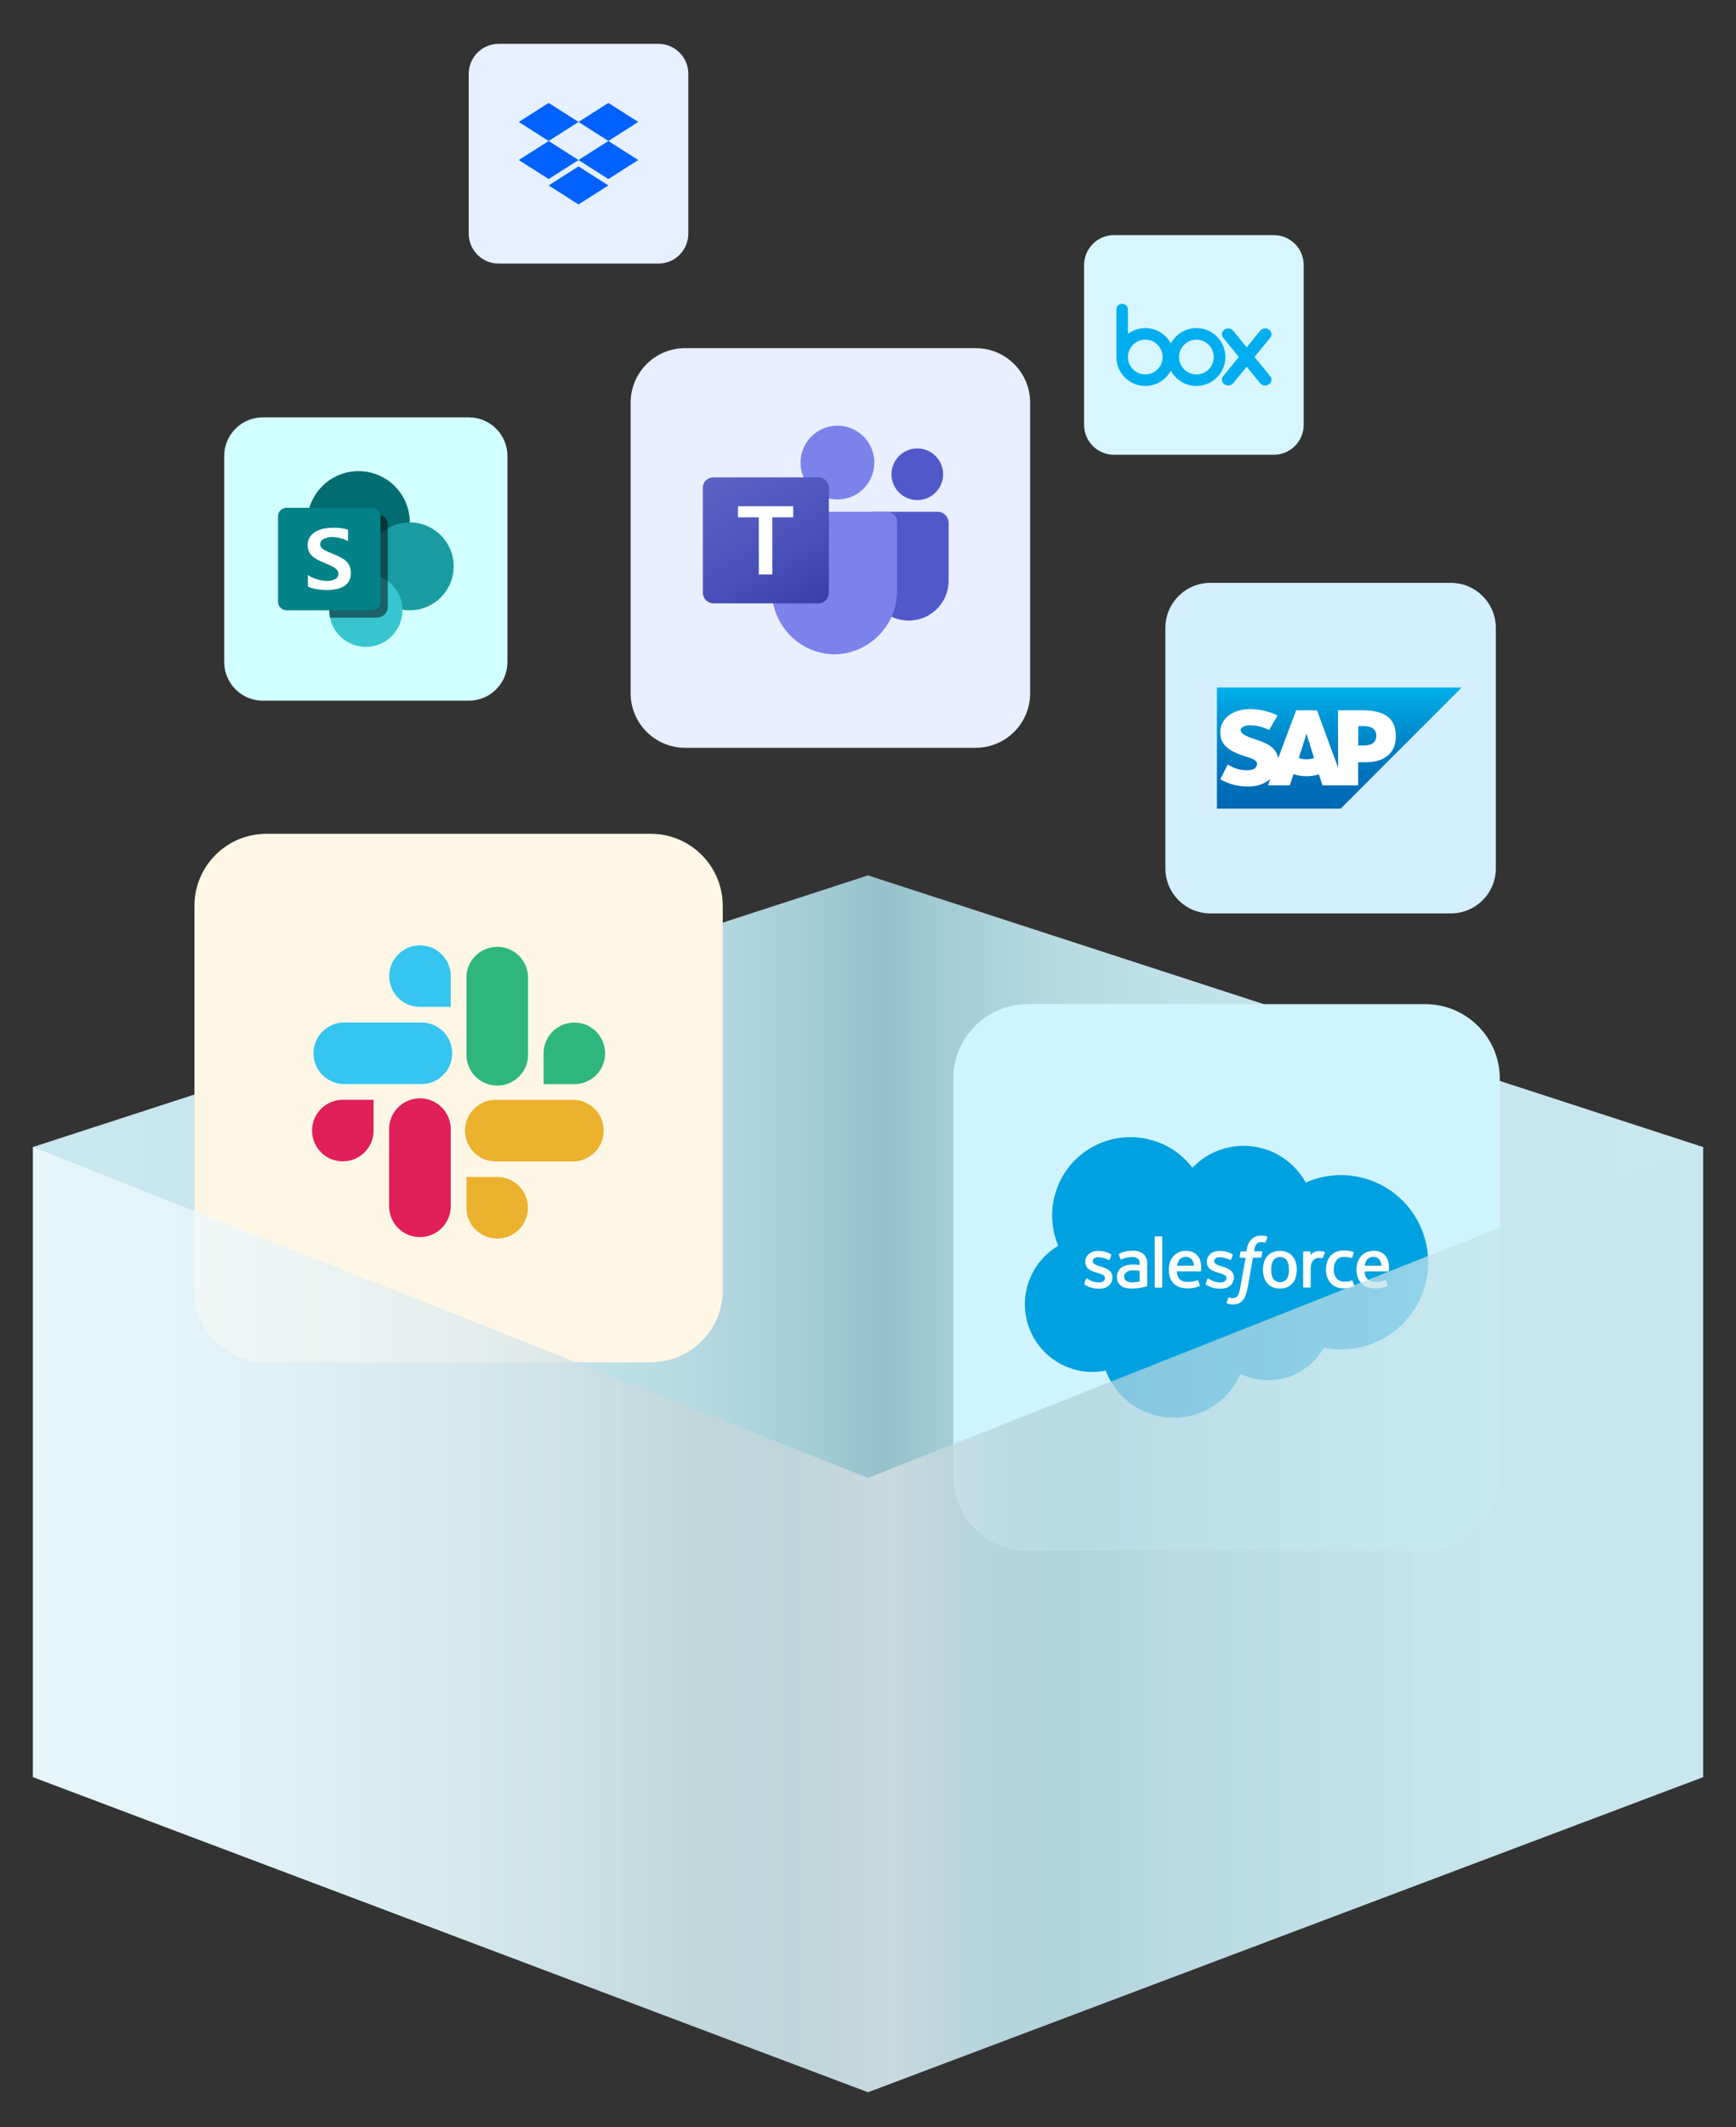
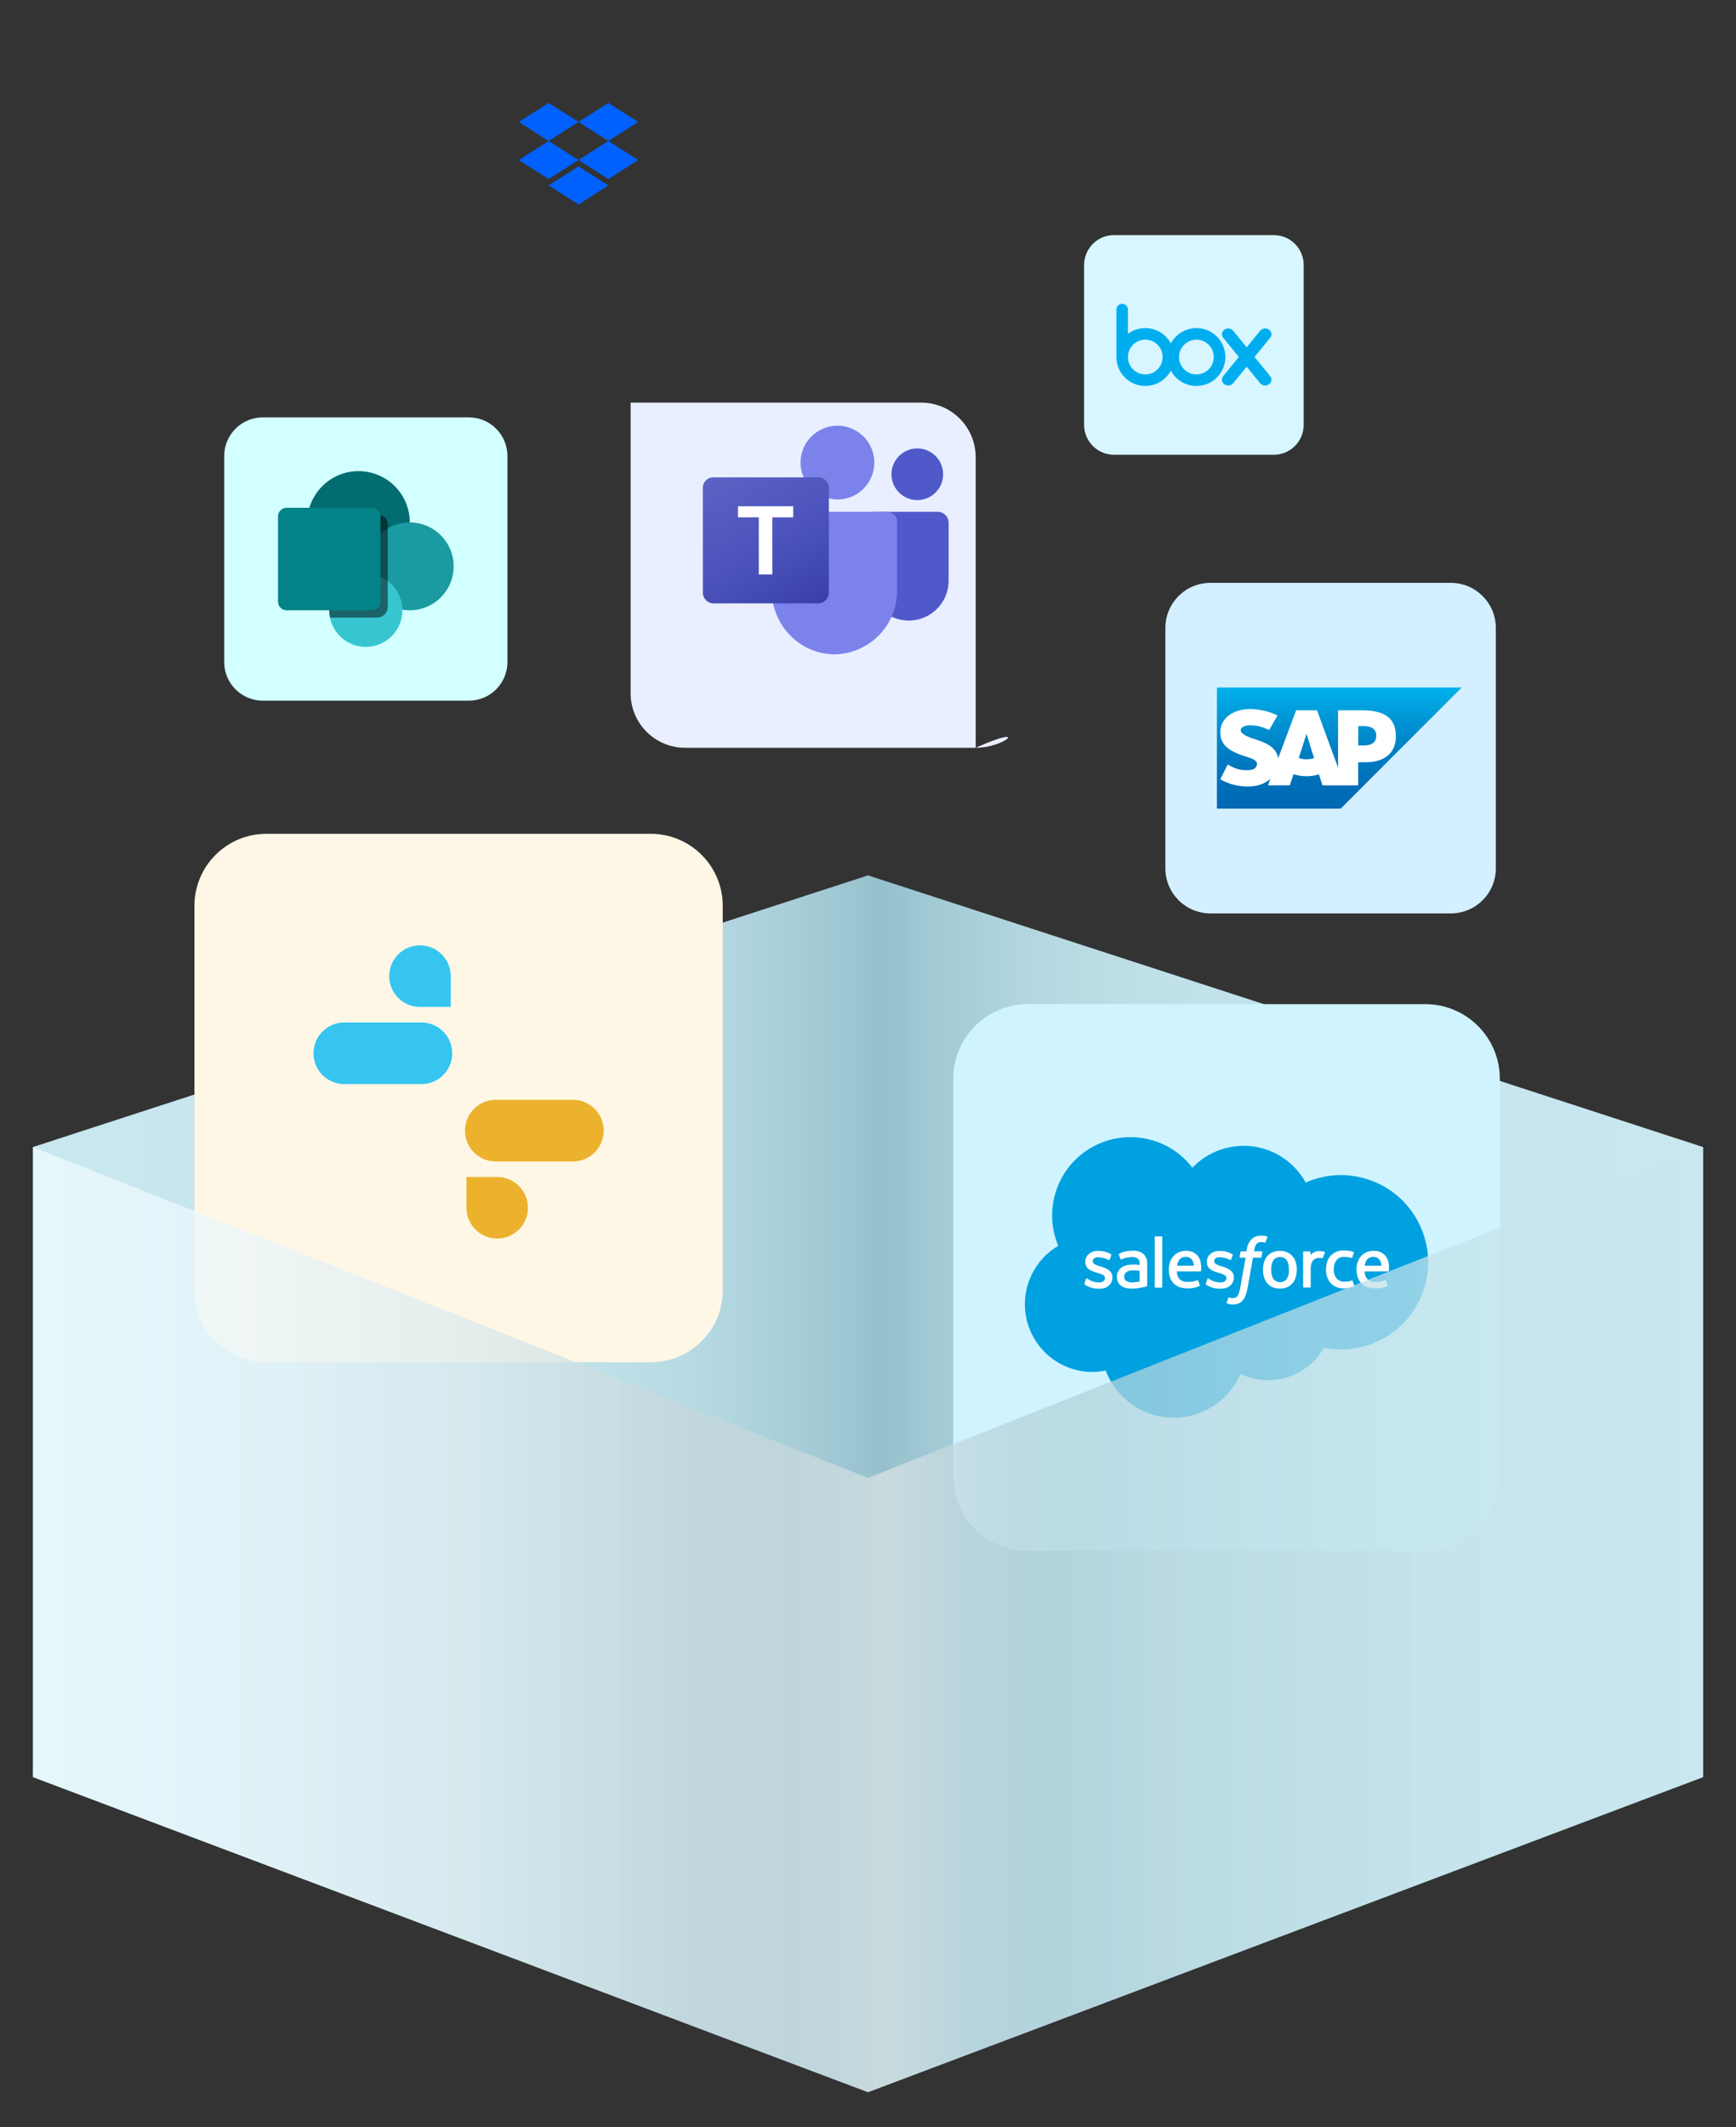
<svg xmlns="http://www.w3.org/2000/svg" version="1.1" id="Layer_1" x="0px" y="0px" viewBox="0 0 400 490" style="enable-background:new 0 0 400 490;" xml:space="preserve">
  <rect x="0" y="0" width="400" height="490" fill="#333333" stroke="none" />
  <style type="text/css"> .st0{fill:url(#SVGID_1_);} .st1{fill:#CFF4FF;} .st2{fill:#FFF7E6;} .st3{fill:#E6F0FF;} .st4{fill:#E9EFFF;} .st5{fill:#5059C9;} .st6{fill:#7B83EB;} .st7{opacity:0.2;enable-background:new ;} .st8{fill:url(#SVGID_00000098208223508760596430000013108860611859068036_);} .st9{fill:#FFFFFF;} .st10{fill:#00A1E0;} .st11{fill:#E01E5A;} .st12{fill:#36C5F0;} .st13{fill:#2EB67D;} .st14{fill:#ECB22E;} .st15{fill:#D4EFFF;} .st16{fill:#0061FF;} .st17{fill:#D7F6FF;} .st18{fill-rule:evenodd;clip-rule:evenodd;fill:url(#SVGID_00000170238190037331458890000009253299669537588113_);} .st19{fill-rule:evenodd;clip-rule:evenodd;fill:#FFFFFF;} .st20{fill:#D2FFFF;} .st21{fill:none;} .st22{fill:#036C70;} .st23{fill:#1A9BA1;} .st24{fill:#37C6D0;} .st25{opacity:0.5;enable-background:new ;} .st26{fill:#038387;} .st27{opacity:0.74;} .st28{fill:url(#SVGID_00000003806235387402242280000014652223216607107204_);} .st29{fill:#00AEEF;} </style>
  <linearGradient id="SVGID_1_" gradientUnits="userSpaceOnUse" x1="2014.185" y1="-1381.752" x2="2014.185" y2="-1766.559" gradientTransform="matrix(0 -1 1 0 1777.09 2355.95)">
    <stop offset="0" style="stop-color:#C8E7EF" />
    <stop offset="0.242" style="stop-color:#C6E5EE" />
    <stop offset="0.339" style="stop-color:#BFE0E9" />
    <stop offset="0.411" style="stop-color:#B3D7E0" />
    <stop offset="0.469" style="stop-color:#A1CAD5" />
    <stop offset="0.499" style="stop-color:#95C0CC" />
    <stop offset="0.529" style="stop-color:#A0C9D4" />
    <stop offset="0.591" style="stop-color:#B2D6E0" />
    <stop offset="0.667" style="stop-color:#BFE0E9" />
    <stop offset="0.768" style="stop-color:#C6E5EE" />
    <stop offset="1" style="stop-color:#C8E7EF" />
  </linearGradient>
  <polygon class="st0" points="7.6,264.2 7.6,409.33 200,481.9 392.4,409.33 392.4,264.2 200,201.63 " />
  <path class="st1" d="M328.41,357.22h-91.59c-9.48,0-17.17-7.69-17.17-17.17v-91.59c0-9.48,7.69-17.17,17.17-17.17h91.59 c9.48,0,17.17,7.69,17.17,17.17v91.59C345.59,349.53,337.9,357.22,328.41,357.22z" />
  <path class="st2" d="M149.93,313.78H61.4c-9.17,0-16.6-7.43-16.6-16.6v-88.53c0-9.17,7.43-16.6,16.6-16.6h88.53 c9.17,0,16.6,7.43,16.6,16.6v88.53C166.53,306.35,159.1,313.78,149.93,313.78z" />
-   <path class="st3" d="M151.7,60.71h-36.8c-3.81,0-6.9-3.09-6.9-6.9V17c0-3.81,3.09-6.9,6.9-6.9h36.8c3.81,0,6.9,3.09,6.9,6.9v36.8 C158.6,57.62,155.52,60.71,151.7,60.71z" />
-   <path class="st4" d="M224.81,172.24h-66.95c-6.93,0-12.55-5.62-12.55-12.55V92.74c0-6.93,5.62-12.55,12.55-12.55h66.95 c6.93,0,12.55,5.62,12.55,12.55v66.95C237.36,166.62,231.74,172.24,224.81,172.24z" />
+   <path class="st4" d="M224.81,172.24h-66.95c-6.93,0-12.55-5.62-12.55-12.55V92.74h66.95 c6.93,0,12.55,5.62,12.55,12.55v66.95C237.36,166.62,231.74,172.24,224.81,172.24z" />
  <g>
    <path class="st5" d="M201.45,117.88h14.58c1.42,0,2.55,1.13,2.55,2.55v13.31c0,5.1-4.11,9.2-9.2,9.2c-5.1,0-9.2-4.11-9.2-9.2 v-14.58C200.18,118.45,200.75,117.88,201.45,117.88z M211.36,115.19c3.28,0,5.95-2.66,5.95-5.95c0-3.28-2.66-5.95-5.95-5.95l0,0 c-3.28,0-5.95,2.66-5.95,5.95C205.42,112.53,208.08,115.19,211.36,115.19z" />
    <path class="st6" d="M192.96,115.05c4.69,0,8.5-3.8,8.5-8.5c0-4.69-3.8-8.5-8.5-8.5c-4.69,0-8.5,3.8-8.5,8.5 C184.46,111.25,188.27,115.05,192.96,115.05z M204.29,117.88h-24.07c-1.42,0-2.41,1.13-2.41,2.55v15.15 c-0.14,8.21,6.23,15.01,14.44,15.15c8.21-0.14,14.72-6.94,14.44-15.15v-15.29C206.83,119.01,205.7,117.88,204.29,117.88z" />
    <path class="st7" d="M190.98,112.36v2.69c-2.69-0.57-4.81-2.55-5.95-5.1h3.54C189.84,109.95,190.98,110.94,190.98,112.36z" />
    <linearGradient id="SVGID_00000093176521036872876480000013443574305885933225_" gradientUnits="userSpaceOnUse" x1="-107.688" y1="484.12" x2="-73.656" y2="425.18" gradientTransform="matrix(0.556 0 0 -0.556 226.842 377.058)">
      <stop offset="0" style="stop-color:#5A62C3" />
      <stop offset="0.5" style="stop-color:#4D55BD" />
      <stop offset="1" style="stop-color:#3940AB" />
    </linearGradient>
    <path style="fill:url(#SVGID_00000093176521036872876480000013443574305885933225_);" d="M164.36,109.95h24.21 c1.27,0,2.41,1.13,2.41,2.41v24.21c0,1.27-1.13,2.41-2.41,2.41h-24.21c-1.27,0-2.41-1.13-2.41-2.41v-24.21 C161.95,110.94,163.08,109.95,164.36,109.95z" />
    <path class="st9" d="M182.76,119.16h-4.81v13.17h-3.11v-13.17h-4.81v-2.55h12.74V119.16z" />
  </g>
  <g>
    <path class="st10" d="M274.75,268.96c6.25-6.52,16.6-6.73,23.11-0.48c1.19,1.14,2.2,2.46,3,3.9c10.15-4.48,22.01,0.11,26.49,10.26 c4.48,10.15-0.11,22.01-10.26,26.49c-2.56,1.13-5.33,1.71-8.13,1.71c-1.32,0-2.65-0.13-3.95-0.39c-3.81,6.75-12.21,9.37-19.18,5.99 c-3.66,8.49-13.5,12.41-21.99,8.75c-4.19-1.8-7.46-5.24-9.06-9.51c-1.05,0.22-2.12,0.33-3.19,0.33 c-8.62-0.09-15.53-7.15-15.44-15.77c0.06-5.47,2.97-10.51,7.69-13.29c-3.86-9.18,0.44-19.75,9.62-23.61 C261.02,260.16,269.76,262.47,274.75,268.96" />
    <path class="st9" d="M249.86,295.62l0.37-1.05c0.02-0.08,0.1-0.14,0.18-0.12c0.03,0.01,0.05,0.02,0.07,0.04l0.31,0.2 c0.74,0.46,1.59,0.71,2.46,0.7c0.83,0,1.35-0.44,1.35-1.02c0-0.65-0.76-0.89-1.71-1.17l-0.2-0.07c-1.26-0.35-2.62-0.87-2.62-2.45 c0-1.53,1.22-2.55,2.97-2.55h0.19c0.96,0.01,1.91,0.27,2.74,0.76c0.08,0.04,0.12,0.13,0.09,0.21l-0.38,1.04 c-0.07,0.18-0.26,0.06-0.26,0.06c-0.75-0.39-1.58-0.6-2.42-0.62c-0.76,0-1.22,0.39-1.22,0.93c0,0.62,0.82,0.89,1.77,1.19l0.17,0.05 c1.25,0.39,2.59,0.94,2.59,2.45c0,1.63-1.19,2.64-3.06,2.64c-0.97,0.03-1.93-0.19-2.78-0.64c-0.18-0.1-0.36-0.2-0.54-0.32 c0,0-0.1-0.05,0-0.21L249.86,295.62z M277.84,295.62l0.37-1.05c0.02-0.09,0.11-0.14,0.2-0.11c0.02,0.01,0.04,0.01,0.05,0.03 l0.31,0.2c0.74,0.46,1.6,0.71,2.47,0.7c0.83,0,1.35-0.44,1.35-1.02c0-0.65-0.76-0.89-1.71-1.17l-0.21-0.07 c-1.26-0.35-2.61-0.87-2.61-2.45c0-1.53,1.22-2.55,2.97-2.55h0.19c0.97,0.01,1.91,0.27,2.74,0.76c0.08,0.04,0.12,0.13,0.09,0.21 c-0.04,0.09-0.35,0.95-0.39,1.04c-0.04,0.09-0.25,0.06-0.25,0.06c-0.75-0.39-1.58-0.6-2.43-0.62c-0.76,0-1.22,0.39-1.22,0.93 c0,0.62,0.82,0.89,1.77,1.19l0.16,0.05c1.25,0.39,2.6,0.94,2.6,2.45c0,1.63-1.19,2.64-3.1,2.64c-0.97,0.03-1.93-0.19-2.78-0.64 c-0.18-0.1-0.36-0.2-0.54-0.32c0,0-0.1-0.05,0-0.21L277.84,295.62z M298.56,290.72c0.32,1.11,0.32,2.3,0,3.41 c-0.14,0.52-0.38,1-0.72,1.42c-0.34,0.39-0.76,0.7-1.23,0.92c-1.1,0.45-2.32,0.45-3.42,0c-0.47-0.21-0.89-0.53-1.23-0.92 c-0.33-0.41-0.57-0.88-0.72-1.38c-0.32-1.11-0.32-2.3,0-3.41c0.14-0.5,0.39-0.97,0.72-1.38c0.34-0.4,0.76-0.72,1.23-0.93 c1.1-0.45,2.32-0.45,3.42,0c0.47,0.22,0.89,0.54,1.23,0.93c0.33,0.4,0.58,0.87,0.72,1.38V290.72z M296.97,292.42 c0.06-0.75-0.11-1.49-0.47-2.15c-0.68-0.86-1.92-1-2.78-0.32c-0.12,0.09-0.23,0.2-0.32,0.32c-0.37,0.65-0.54,1.4-0.5,2.15 c-0.04,0.75,0.14,1.5,0.5,2.16c0.67,0.86,1.91,1.01,2.77,0.33c0.12-0.1,0.24-0.21,0.33-0.33c0.38-0.65,0.55-1.4,0.51-2.16H296.97z M311.67,295.09l0.4,1.08c0.03,0.07,0,0.15-0.07,0.19c-0.74,0.27-1.51,0.4-2.29,0.4c-1.16,0.06-2.3-0.38-3.12-1.21 c-0.74-0.89-1.11-2.02-1.06-3.17c-0.01-0.58,0.08-1.15,0.26-1.71c0.16-0.51,0.42-0.98,0.76-1.38c0.36-0.4,0.8-0.71,1.28-0.93 c0.56-0.23,1.17-0.35,1.78-0.34c0.4,0,0.8,0.02,1.2,0.08c0.36,0.06,0.72,0.15,1.06,0.27c0.08,0.03,0.12,0.11,0.1,0.19 c-0.15,0.42-0.25,0.7-0.4,1.08c-0.06,0.17-0.18,0.11-0.18,0.11c-0.54-0.17-1.11-0.26-1.68-0.24c-0.68-0.05-1.34,0.24-1.77,0.76 c-0.43,0.61-0.65,1.34-0.61,2.09c-0.07,0.79,0.18,1.57,0.69,2.17c0.49,0.47,1.14,0.72,1.82,0.68c0.29,0,0.59-0.02,0.88-0.06 c0.26-0.04,0.52-0.11,0.76-0.21c0.08-0.03,0.17,0.01,0.2,0.09c0,0,0,0.01,0,0.01L311.67,295.09z M319.84,290.42 c0.21,0.75,0.27,1.53,0.16,2.29c-0.01,0.08-0.07,0.14-0.15,0.14h-5.41c-0.03,0.65,0.2,1.3,0.63,1.79c0.51,0.44,1.17,0.67,1.85,0.63 c0.76,0.03,1.52-0.1,2.22-0.4c0.08-0.03,0.17,0.01,0.21,0.09l0.35,0.99c0.07,0.17,0,0.22-0.05,0.26c-0.85,0.4-1.78,0.58-2.72,0.54 c-0.67,0.01-1.33-0.09-1.96-0.31c-1.04-0.38-1.83-1.23-2.14-2.29c-0.17-0.53-0.26-1.09-0.27-1.65c-0.01-0.58,0.07-1.16,0.24-1.71 c0.16-0.51,0.42-0.99,0.76-1.4c0.34-0.4,0.77-0.72,1.25-0.94c0.56-0.24,1.17-0.36,1.78-0.34c0.52,0,1.04,0.1,1.53,0.31 c0.39,0.18,0.74,0.44,1.03,0.76C319.47,289.53,319.7,289.96,319.84,290.42L319.84,290.42z M314.48,291.54h3.82 c-0.01-0.45-0.14-0.88-0.36-1.27c-0.33-0.51-0.92-0.81-1.53-0.76c-0.61-0.03-1.19,0.26-1.53,0.76c-0.23,0.39-0.38,0.82-0.43,1.27 H314.48z M276.57,290.42c0.21,0.75,0.26,1.53,0.16,2.29c-0.01,0.08-0.07,0.14-0.15,0.14h-5.41c-0.03,0.65,0.2,1.3,0.63,1.79 c0.51,0.45,1.17,0.67,1.85,0.63c0.76,0.03,1.52-0.1,2.22-0.4c0.08-0.03,0.17,0.01,0.21,0.09l0.35,0.99c0.07,0.17,0,0.22-0.05,0.26 c-0.85,0.4-1.78,0.58-2.72,0.54c-0.67,0.01-1.33-0.09-1.96-0.31c-1.04-0.38-1.83-1.23-2.14-2.29c-0.16-0.54-0.24-1.09-0.24-1.65 c-0.01-0.58,0.07-1.16,0.24-1.71c0.16-0.51,0.42-0.99,0.76-1.4c0.34-0.4,0.77-0.72,1.25-0.94c0.56-0.24,1.17-0.36,1.78-0.34 c0.53,0,1.05,0.1,1.53,0.31c0.39,0.18,0.74,0.44,1.02,0.76c0.32,0.37,0.55,0.8,0.69,1.26L276.57,290.42z M271.22,291.54h3.87 c-0.01-0.45-0.14-0.88-0.36-1.27c-0.33-0.51-0.92-0.81-1.53-0.76c-0.61-0.04-1.19,0.26-1.53,0.76 C271.44,290.66,271.28,291.09,271.22,291.54L271.22,291.54z M261.7,291.28c0,0,0.42,0,0.89,0.11v-0.23c0-0.72-0.15-1.06-0.44-1.28 c-0.4-0.26-0.87-0.38-1.34-0.35c-0.82,0.01-1.62,0.19-2.36,0.54l-0.08,0.05c-0.07,0.03-0.15-0.01-0.18-0.08c0,0,0,0,0,0l-0.38-1.02 c-0.04-0.07-0.02-0.16,0.05-0.21c0.52-0.29,1.08-0.5,1.67-0.6c0.48-0.09,0.96-0.13,1.45-0.13c0.89-0.05,1.78,0.22,2.49,0.76 c0.62,0.63,0.93,1.49,0.86,2.37v4.92c0.01,0.08-0.04,0.16-0.12,0.18l-0.37,0.1c-0.18,0-0.83,0.17-1.36,0.26 c-0.54,0.09-1.09,0.14-1.64,0.14c-0.48,0-0.96-0.05-1.43-0.15c-0.4-0.09-0.78-0.26-1.11-0.5c-0.3-0.22-0.54-0.51-0.7-0.84 c-0.18-0.39-0.26-0.81-0.25-1.23c-0.01-0.43,0.09-0.86,0.29-1.24c0.19-0.35,0.45-0.65,0.76-0.89c0.34-0.24,0.72-0.41,1.12-0.52 c0.43-0.11,0.88-0.17,1.33-0.17h0.85L261.7,291.28z M259.55,295.06c0.48,0.28,1.04,0.39,1.59,0.31c0.49-0.03,0.97-0.1,1.45-0.19 v-2.45c-0.49-0.07-0.98-0.11-1.47-0.12c-0.54-0.05-1.08,0.09-1.53,0.39c-0.35,0.22-0.57,0.6-0.56,1.02 c-0.01,0.24,0.04,0.49,0.16,0.7c0.08,0.12,0.18,0.23,0.31,0.31L259.55,295.06z M305.27,288.52c-0.08,0.15-0.36,0.92-0.44,1.12 c0,0.1-0.09,0.16-0.19,0.15c-0.2-0.04-0.4-0.06-0.6-0.07c-0.24,0-0.49,0.03-0.72,0.1c-0.25,0.08-0.48,0.22-0.67,0.41 c-0.22,0.21-0.38,0.48-0.47,0.76c-0.13,0.46-0.19,0.93-0.18,1.41v4.01c0,0.04-0.02,0.08-0.05,0.11c-0.03,0.03-0.07,0.05-0.11,0.05 h-1.42c-0.04,0-0.09-0.02-0.11-0.05c-0.03-0.03-0.05-0.07-0.05-0.11v-7.99c0-0.09,0.06-0.16,0.15-0.17c0,0,0.01,0,0.01,0h1.38 c0.09,0,0.16,0.08,0.15,0.17c0,0,0,0,0,0v0.65c0.25-0.29,0.56-0.52,0.92-0.67c0.43-0.2,0.92-0.28,1.39-0.22 c0.31,0.02,0.61,0.07,0.9,0.15c0.04,0.01,0.07,0.04,0.08,0.08c0.02,0.04,0.02,0.08,0,0.11H305.27z M291.91,284.8 c0.08,0.02,0.12,0.1,0.1,0.18c0,0,0,0,0,0l-0.42,1.13c0,0.08-0.05,0.14-0.23,0.08c-0.23-0.08-0.47-0.11-0.72-0.11 c-0.2,0-0.39,0.03-0.58,0.08c-0.17,0.05-0.33,0.15-0.45,0.28c-0.17,0.16-0.3,0.36-0.38,0.57c-0.13,0.39-0.22,0.8-0.28,1.21h1.74 c0.15,0,0.19,0.07,0.18,0.18l-0.21,1.12c-0.01,0.09-0.09,0.16-0.18,0.16h-1.78l-1.22,6.88c-0.1,0.61-0.26,1.22-0.47,1.8 c-0.15,0.44-0.39,0.85-0.7,1.2c-0.27,0.31-0.61,0.55-1,0.7c-0.43,0.15-0.87,0.21-1.32,0.21c-0.26,0-0.51-0.02-0.76-0.08 c-0.17-0.04-0.33-0.09-0.49-0.15c-0.08-0.03-0.12-0.13-0.09-0.21c0,0,0,0,0,0c0-0.11,0.36-0.98,0.4-1.09 c0.03-0.08,0.12-0.12,0.2-0.08c0.09,0.04,0.19,0.07,0.29,0.09c0.14,0.03,0.29,0.04,0.44,0.05c0.22,0.01,0.43-0.02,0.63-0.09 c0.2-0.07,0.38-0.2,0.5-0.37c0.16-0.24,0.29-0.49,0.37-0.76c0.15-0.44,0.25-0.89,0.32-1.35l1.21-6.73h-1.21 c-0.14,0-0.19-0.07-0.17-0.18l0.17-1.12c0.01-0.09,0.09-0.16,0.18-0.16h1.22l0.06-0.36c0.1-0.91,0.48-1.76,1.09-2.44 c0.62-0.57,1.45-0.87,2.29-0.82c0.26-0.01,0.51,0.01,0.76,0.05c0.18,0.03,0.36,0.08,0.54,0.13H291.91z M267.79,296.42 c0,0.09-0.06,0.16-0.15,0.17c0,0,0,0,0,0h-1.43c-0.09,0-0.16-0.08-0.15-0.17c0,0,0,0,0,0v-11.47c0-0.09,0.06-0.16,0.15-0.17 c0,0,0,0,0,0h1.43c0.09,0,0.16,0.08,0.15,0.17c0,0,0,0,0,0V296.42z" />
  </g>
  <g>
-     <path class="st11" d="M86.08,260.43c-0.01,3.92-3.19,7.08-7.11,7.07c-3.92-0.01-7.08-3.19-7.07-7.11c0.01-3.91,3.18-7.07,7.09-7.07 h7.09V260.43z M89.66,260.43c-0.19-3.92,2.83-7.25,6.75-7.44c3.92-0.19,7.25,2.83,7.44,6.75c0.01,0.23,0.01,0.46,0,0.69v17.76 c-0.19,3.92-3.52,6.94-7.44,6.75c-3.65-0.18-6.57-3.1-6.75-6.75V260.43z" />
    <path class="st12" d="M96.75,231.93c-3.92-0.01-7.08-3.19-7.07-7.11s3.19-7.08,7.11-7.07c3.91,0.01,7.07,3.18,7.07,7.09v7.09H96.75 z M96.75,235.51c3.92-0.19,7.25,2.83,7.44,6.75c0.19,3.92-2.83,7.25-6.75,7.44c-0.23,0.01-0.46,0.01-0.69,0H78.99 c-3.92-0.19-6.94-3.52-6.75-7.44c0.18-3.65,3.1-6.57,6.75-6.75H96.75z" />
-     <path class="st13" d="M125.25,242.6c0.01-3.92,3.19-7.08,7.11-7.07s7.08,3.19,7.07,7.11c-0.01,3.91-3.18,7.07-7.09,7.07h-7.09 V242.6z M121.67,242.6c0.19,3.92-2.83,7.25-6.75,7.44c-3.92,0.19-7.25-2.83-7.44-6.75c-0.01-0.23-0.01-0.46,0-0.69v-17.76 c0.19-3.92,3.52-6.94,7.44-6.75c3.65,0.18,6.57,3.1,6.75,6.75V242.6z" />
    <path class="st14" d="M114.58,271.1c3.92,0.01,7.08,3.19,7.07,7.11c-0.01,3.92-3.19,7.08-7.11,7.07c-3.91-0.01-7.07-3.18-7.07-7.09 v-7.09H114.58z M114.58,267.52c-3.92,0.19-7.25-2.83-7.44-6.75c-0.19-3.92,2.83-7.25,6.75-7.44c0.23-0.01,0.46-0.01,0.69,0h17.76 c3.92,0.19,6.94,3.52,6.75,7.44c-0.18,3.65-3.1,6.57-6.75,6.75H114.58z" />
  </g>
  <path class="st15" d="M334.29,210.39H278.9c-5.74,0-10.38-4.65-10.38-10.38v-55.38c0-5.74,4.65-10.38,10.38-10.38h55.38 c5.74,0,10.38,4.65,10.38,10.38V200C344.67,205.74,340.02,210.39,334.29,210.39z" />
  <g>
    <path class="st16" d="M126.42,23.71l-6.88,4.38l6.88,4.38l6.88-4.38L126.42,23.71z M140.18,23.71l-6.88,4.38l6.88,4.38l6.88-4.38 L140.18,23.71z M119.54,36.86l6.88,4.38l6.88-4.38l-6.88-4.38L119.54,36.86z M140.18,32.48l-6.88,4.38l6.88,4.38l6.88-4.38 L140.18,32.48z M126.42,42.71l6.88,4.38l6.88-4.38l-6.88-4.38L126.42,42.71z" />
  </g>
  <path class="st17" d="M293.49,104.75h-36.8c-3.81,0-6.9-3.09-6.9-6.9v-36.8c0-3.81,3.09-6.9,6.9-6.9h36.8c3.81,0,6.9,3.09,6.9,6.9 v36.8C300.39,101.66,297.3,104.75,293.49,104.75z" />
  <g>
    <linearGradient id="SVGID_00000081627633426709357350000003392244462124132776_" gradientUnits="userSpaceOnUse" x1="308.595" y1="334.142" x2="308.595" y2="306.245" gradientTransform="matrix(1 0 0 -1 0 492.503)">
      <stop offset="0" style="stop-color:#00B1EB" />
      <stop offset="0.212" style="stop-color:#009AD9" />
      <stop offset="0.519" style="stop-color:#007FC4" />
      <stop offset="0.792" style="stop-color:#006EB8" />
      <stop offset="1" style="stop-color:#0069B4" />
    </linearGradient>
    <polyline style="fill-rule:evenodd;clip-rule:evenodd;fill:url(#SVGID_00000081627633426709357350000003392244462124132776_);" points=" 280.4,186.26 308.9,186.26 336.79,158.36 280.4,158.36 280.4,186.26 " />
    <path class="st19" d="M313.86,163.61l-5.55,0v13.2l-4.85-13.2h-4.81l-4.14,11.04c-0.44-2.78-3.32-3.74-5.58-4.46 c-1.5-0.48-3.08-1.19-3.07-1.97c0.01-0.64,0.85-1.24,2.51-1.15c1.12,0.06,2.1,0.15,4.06,1.09l1.93-3.36 c-1.79-0.91-4.26-1.49-6.29-1.49h-0.01c-2.36,0-4.33,0.77-5.55,2.03c-0.85,0.88-1.31,2-1.33,3.24c-0.03,1.7,0.59,2.91,1.91,3.88 c1.11,0.81,2.53,1.34,3.77,1.73c1.54,0.48,2.8,0.89,2.78,1.78c-0.01,0.32-0.13,0.62-0.37,0.87c-0.38,0.4-0.97,0.55-1.79,0.56 c-1.57,0.03-2.74-0.21-4.6-1.31l-1.71,3.41c1.85,1.05,4.05,1.67,6.28,1.67l0.29,0c1.95-0.04,3.52-0.59,4.78-1.6 c0.07-0.06,0.14-0.12,0.2-0.17l-0.56,1.49h5.04l0.85-2.57c0.89,0.3,1.89,0.47,2.96,0.47c1.04,0,2.02-0.16,2.89-0.44l0.82,2.55h8.22 v-5.33h1.79c4.34,0,6.9-2.21,6.9-5.91C321.66,165.5,319.17,163.61,313.86,163.61L313.86,163.61z M301.04,174.9 c-0.65,0-1.25-0.11-1.78-0.31l1.76-5.55h0.03l1.73,5.57C302.26,174.79,301.67,174.9,301.04,174.9L301.04,174.9z M314.19,171.71 h-1.22v-4.47h1.22c1.63,0,2.93,0.54,2.93,2.21C317.12,171.17,315.82,171.71,314.19,171.71" />
  </g>
  <path class="st20" d="M108.02,161.39H60.56c-4.91,0-8.9-3.98-8.9-8.9v-47.46c0-4.91,3.98-8.9,8.9-8.9h47.46c4.91,0,8.9,3.98,8.9,8.9 v47.46C116.92,157.41,112.94,161.39,108.02,161.39z" />
  <g id="Sharepoint">
    <g id="_24">
      <rect x="64.06" y="108.53" class="st21" width="40.47" height="40.47" />
      <circle class="st22" cx="82.61" cy="120.33" r="11.81" />
      <circle class="st23" cx="94.41" cy="130.45" r="10.12" />
      <circle class="st24" cx="84.29" cy="140.57" r="8.43" />
      <path class="st25" d="M87.38,118.64H70.92c-0.08,0.56-0.12,1.12-0.12,1.69c0,6.52,5.29,11.81,11.81,11.81 c0.6,0,1.21-0.05,1.8-0.13c0,0,0,0.08,0,0.13h-0.12c-0.89,0-1.77,0.14-2.61,0.42h0.71l0,0l-1.08,0.1 c-3.29,1.24-5.46,4.4-5.45,7.91c0,0.57,0.05,1.13,0.17,1.69h10.96c1.24-0.08,2.24-1.04,2.36-2.28v-19.36 C89.34,119.53,88.47,118.65,87.38,118.64z" />
      <path id="Back_Plate" class="st26" d="M66.03,116.96h19.66c1.09,0,1.97,0.88,1.97,1.97v19.66c0,1.09-0.88,1.97-1.97,1.97H66.03 c-1.09,0-1.97-0.88-1.97-1.97v-19.66C64.06,117.84,64.94,116.96,66.03,116.96z" />
-       <path class="st9" d="M72.49,128.51c-0.49-0.32-0.89-0.75-1.2-1.25c-0.27-0.52-0.41-1.1-0.4-1.69c-0.02-0.81,0.25-1.6,0.76-2.23 c0.55-0.62,1.26-1.09,2.06-1.33c0.9-0.3,1.85-0.45,2.8-0.44c1.24-0.08,2.49,0.07,3.68,0.44v2.65c-0.52-0.32-1.09-0.55-1.69-0.69 c-0.63-0.16-1.27-0.25-1.92-0.27c-0.69-0.02-1.37,0.13-1.99,0.44c-0.49,0.2-0.81,0.67-0.81,1.2c0,0.31,0.12,0.62,0.34,0.84 c0.26,0.27,0.57,0.49,0.91,0.66c0.39,0.19,0.94,0.44,1.69,0.74l0.24,0.1c0.75,0.29,1.47,0.65,2.16,1.08 c0.52,0.31,0.95,0.75,1.26,1.26c0.32,0.59,0.48,1.25,0.46,1.92c0.03,0.83-0.21,1.65-0.71,2.33c-0.51,0.59-1.19,1.02-1.94,1.23 c-0.88,0.28-1.81,0.42-2.73,0.4c-0.84,0-1.67-0.06-2.5-0.2c-0.7-0.11-1.38-0.31-2.02-0.59v-2.68c0.62,0.45,1.32,0.78,2.06,0.98 c0.72,0.24,1.48,0.38,2.24,0.4c0.71,0.04,1.41-0.11,2.04-0.44c0.45-0.25,0.71-0.74,0.69-1.25c0-0.36-0.15-0.7-0.4-0.94 c-0.31-0.3-0.66-0.55-1.05-0.74c-0.46-0.22-1.11-0.52-2.01-0.89C73.79,129.28,73.12,128.93,72.49,128.51z" />
    </g>
  </g>
  <g class="st27">
    <linearGradient id="SVGID_00000136412865554511845980000008661683599591049141_" gradientUnits="userSpaceOnUse" x1="1982.901" y1="-1381.752" x2="1982.901" y2="-1766.559" gradientTransform="matrix(0 -1 1 0 1777.09 2355.95)">
      <stop offset="0" style="stop-color:#C8E7EF" />
      <stop offset="0.161" style="stop-color:#C4E3EB" />
      <stop offset="0.321" style="stop-color:#B8D8E1" />
      <stop offset="0.378" style="stop-color:#B2D2DB" />
      <stop offset="0.42" style="stop-color:#B5D3DC" />
      <stop offset="0.451" style="stop-color:#BFD7DE" />
      <stop offset="0.479" style="stop-color:#CFDEE3" />
      <stop offset="0.495" style="stop-color:#DCE4E6" />
      <stop offset="0.521" style="stop-color:#CFDDE0" />
      <stop offset="0.554" style="stop-color:#C6D8DC" />
      <stop offset="0.611" style="stop-color:#C4D7DB" />
      <stop offset="0.75" style="stop-color:#DBEBEE" />
      <stop offset="0.888" style="stop-color:#EAF7FB" />
      <stop offset="1" style="stop-color:#EFFCFF" />
    </linearGradient>
    <polygon style="fill:url(#SVGID_00000136412865554511845980000008661683599591049141_);" points="7.6,264.2 7.6,409.33 200,481.9 392.4,409.33 392.4,264.2 200,340.41 " />
  </g>
  <g>
    <path class="st29" d="M275.67,75.57c-2.55,0-4.77,1.44-5.89,3.54c-1.12-2.11-3.34-3.54-5.89-3.54c-1.44,0-2.85,0.47-4,1.33v-5.62 c-0.01-0.73-0.61-1.31-1.33-1.31c-0.73,0-1.31,0.58-1.33,1.31v11.06h0c0.06,3.63,3.02,6.56,6.67,6.56c2.55,0,4.77-1.44,5.89-3.54 c1.12,2.11,3.34,3.54,5.89,3.54c3.68,0,6.67-2.99,6.67-6.67C282.34,78.55,279.35,75.57,275.67,75.57 M263.89,86.24 c-2.21,0-4-1.79-4-4c0-2.21,1.79-4,4-4c2.21,0,4,1.79,4,4C267.89,84.45,266.1,86.24,263.89,86.24 M275.67,86.24c-2.21,0-4-1.79-4-4 c0-2.21,1.79-4,4-4c2.21,0,4,1.79,4,4C279.67,84.45,277.88,86.24,275.67,86.24" />
    <path class="st29" d="M292.68,86.67l-3.62-4.45l3.63-4.45c0.46-0.59,0.33-1.41-0.31-1.84c-0.63-0.44-1.52-0.33-2.01,0.24v0 L287.25,80l-3.12-3.83v0c-0.49-0.57-1.38-0.68-2.01-0.24c-0.63,0.44-0.76,1.26-0.3,1.84h0l3.62,4.45l-3.62,4.45h0 c-0.46,0.59-0.33,1.41,0.3,1.85s1.53,0.33,2.01-0.24l3.12-3.82l3.12,3.82c0.49,0.57,1.38,0.68,2.01,0.24 C293.01,88.08,293.14,87.26,292.68,86.67" />
  </g>
</svg>